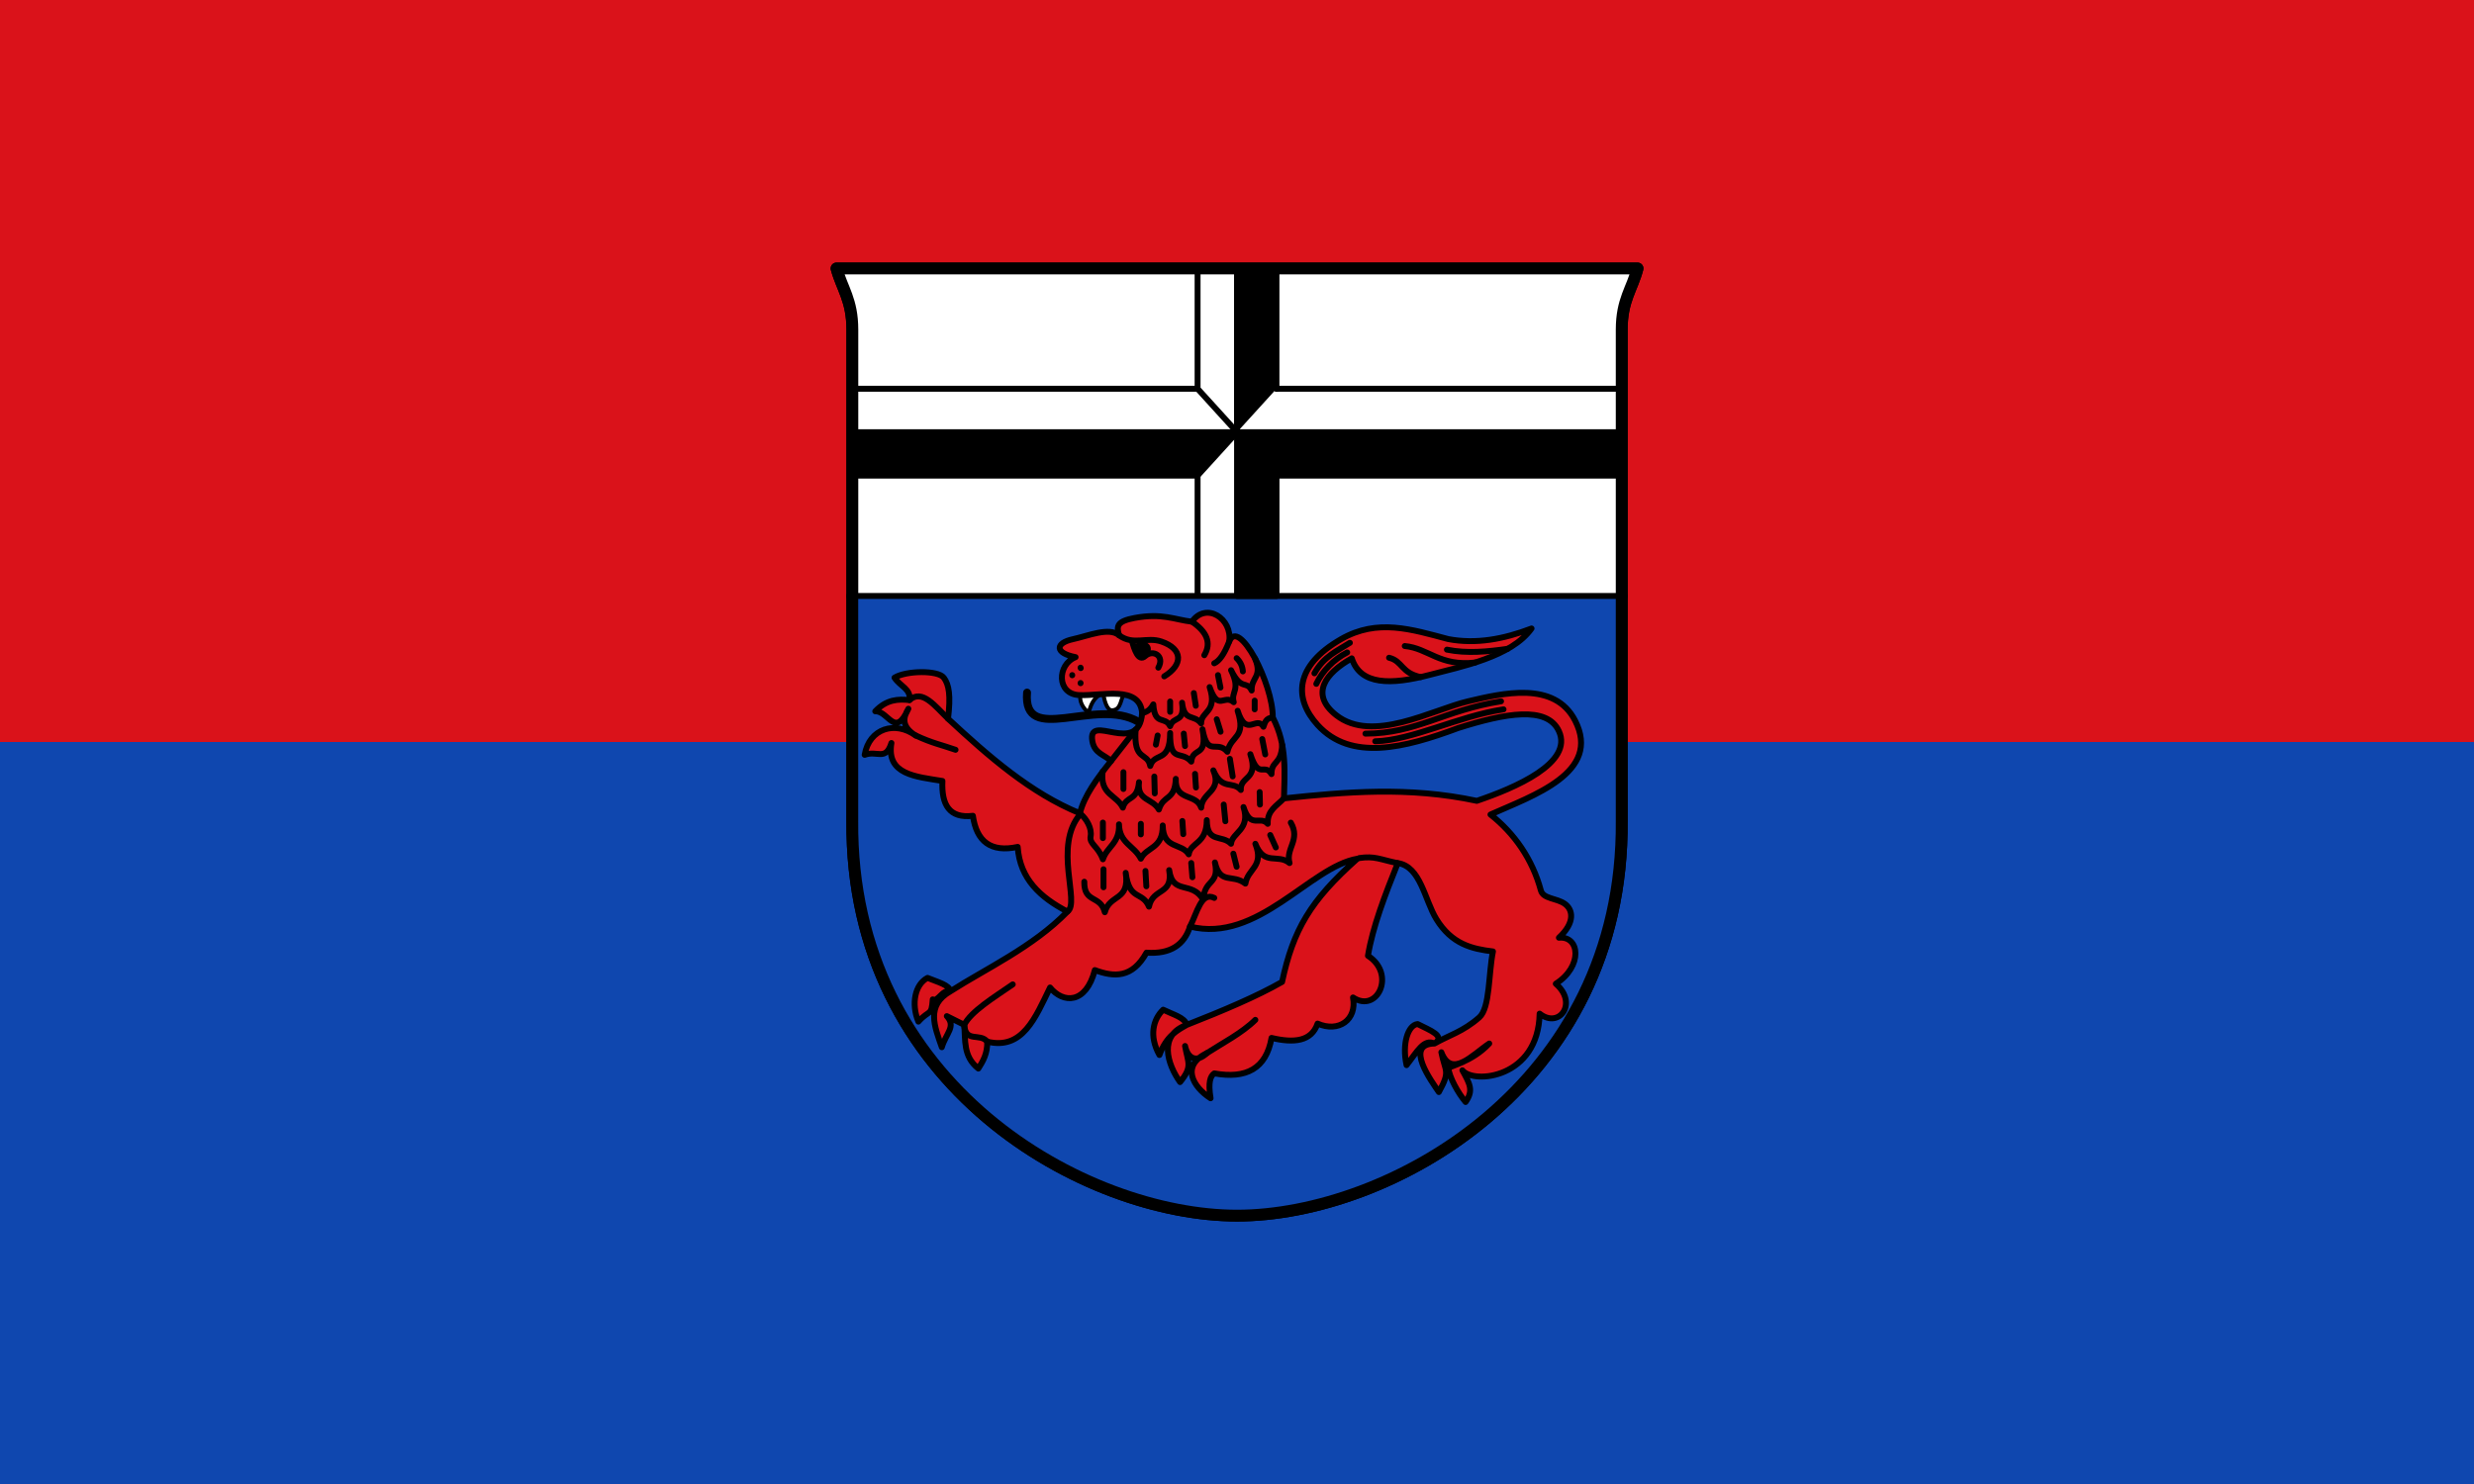
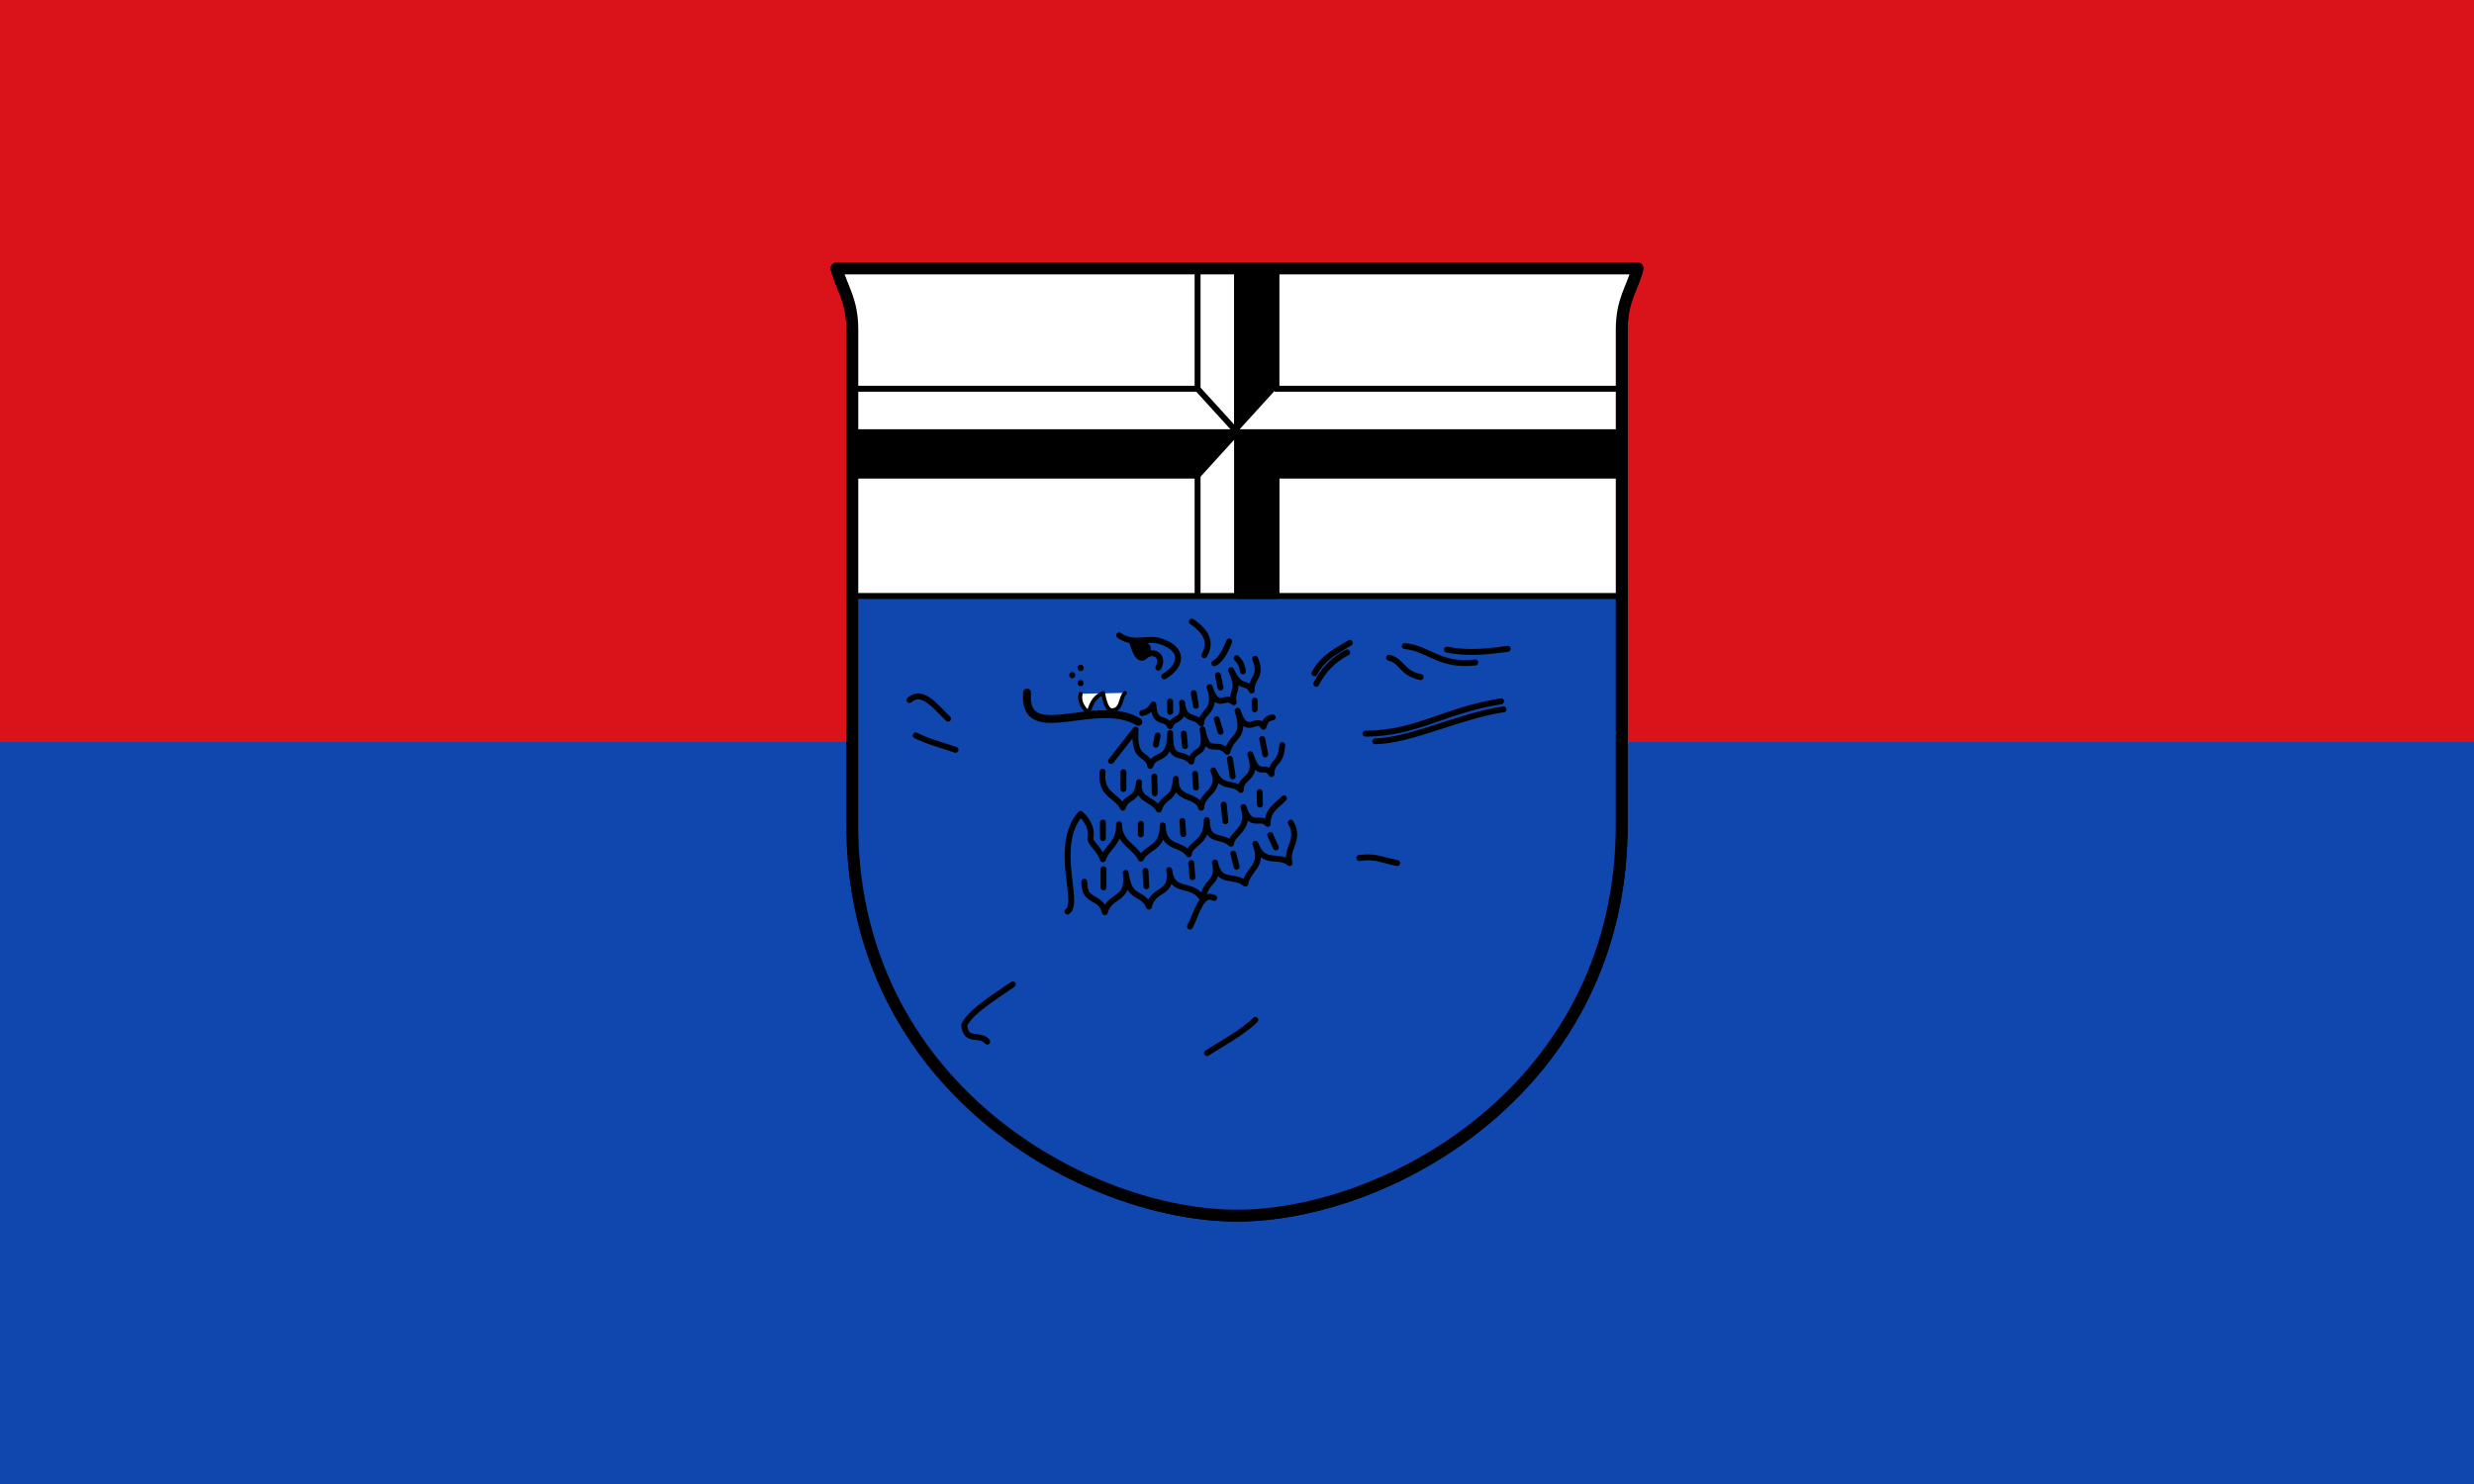
<svg xmlns="http://www.w3.org/2000/svg" width="500" height="300">
  <rect width="100%" height="100%" fill="#333333" stroke="none" />
  <g color="#000">
    <path d="m500 150v-150h-500v150" fill="#da121a" />
    <path d="m500 300v-150h-500v150" fill="#0f47af" />
  </g>
  <g stroke="#000" stroke-linejoin="round" stroke-linecap="round">
    <g display="block" stroke-width="2.393">
      <path d="m169.08 54.27h161.87c-1.066 4.114-3.19 6.354-3.19 12.351v99.34c.44 53.752-47.29 79.78-77.75 79.78-30.451 0-78.18-26.03-77.75-79.78v-99.34c0-5.984-2.11-8.332-3.19-12.351" fill="none" />
      <path d="m327.75 120.48v45.49c.44 53.752-47.29 79.78-77.75 79.78-30.451 0-78.18-26.03-77.75-79.78v-45.49" fill="#0f47af" />
      <path d="m172.26 120.48v-53.856c0-5.984-2.11-8.332-3.188-12.351h161.87c-1.066 4.114-3.19 6.354-3.19 12.351v53.856" fill="#fff" />
    </g>
    <g fill-rule="evenodd">
      <g stroke-width="1.196">
        <path d="m172.65 87.37h77.35l-7.975 8.777h-69.38z" />
        <path d="m327.36 87.37h-77.35v33.11h7.975v-24.335h69.38z" />
        <path d="m250 87.37v-33.11h7.975v24.335" />
      </g>
      <path d="m218.4 140.25c-.385 1.453.444 2.902 1.6 3.824.459-1.449.874-3.041 2.934-4 .207 1.22.683 3.563 1.822 3.513 2.028-.089 1.592-2.535 2.622-3.513" fill="#fff" stroke-width=".798" />
-       <path d="m180.79 136.99c2.351-1.445 8.784-1.531 9.946 0 1.077 1.42 1.426 3.622.866 8.302 8.283 7.695 16.719 15.05 26.652 19.12.842-3.522 3.463-7.04 6.286-10.566-1.276-1.274-3.343-1.491-3.772-4.02-1.01-5.962 9.357 3.206 10.06-5.66-.442-5.697-8.142-3.46-12.697-3.648-4.613-.19-4.516-6.163-.754-7.673-4.275-.831-4.111-2.858-.544-3.63 3.055-.661 7.361-2.518 9.345-.772-.612-1.929-.379-2.862 3.143-3.522 5.577-1.044 8.06.355 11.566.755 2.884-4.073 8.22-.622 7.543 4.02 1.876-4.932 8.866 8.497 8.8 15.345 2.973 5.659 2.355 11.385 2.263 16.351 12.535-1.315 25.12-2.454 38.972.503 7.719-2.611 19.547-7.653 16.595-14.09-2.388-5.204-10.911-3.621-20.366-.629-10.894 4.064-21.692 6.774-28.412-.629-4.83-5.321-4.696-11.929 4.777-17.358 7.341-4.207 14.238-1.955 21.623 0 5.615 1.069 11.231.011 16.846-2.138-4.083 5.742-14.25 7.7-20.544 9.362-7.928 2.094-14.05 2.098-15.788-3.325-5.29 2.95-8.527 7.241-3.158 11.477 7.338 5.788 19.415-1.099 26.667-2.798 6.907-1.618 17.472-4.205 21.623 3.899 5.394 10.529-8.525 15.16-17.1 18.993 4.852 3.839 8.467 9.02 10.183 15.345.474 1.747 3.199 1.522 4.849 2.716 1.59 1.151 2.181 3.691-1.203 6.843 4.225-.403 4.895 5.785-.629 9.308 4.555 3.916.682 9.176-3.269 6.04-.258 13.04-13.323 14.332-15.612 11.454 1.494 2.723 2.305 4.062.651 6.407-1.573-1.887-3.233-4.938-3.486-6.81-.049-.361 4.74-1.217 8.263-5.01-3.289 2.173-7.613 7.156-9.68 1.761.78 4.01 1.912 3.714-.503 8.05-1.444-2.151-7.07-9.695-.88-9.811-2.179-1.01-3.469 1.603-5.648 4.368-.959-4.302.292-8.12 2.237-8.306 2.488 1.277 5.724 2.409 3.411 3.938 3.01-1.713 5.744-2.38 9.05-5.283 2.184-1.916 1.851-8.875 2.766-13.333-4.267-.507-8.329-1.478-11.44-6.541-2.36-3.841-3.17-10.64-7.794-11.32-2.6 6.483-5.081 12.918-6.03 18.741 5.731 3.685 1.896 11.714-3.02 8.427.84 4.54-2.902 7.148-7.166 5.283-1.224 3.594-4.738 3.98-9.303 2.893-1.074 6.215-5.129 8.331-11.566 7.169-.814.552-1.275 1.81-.754 5.03-3.643-2.341-6.01-6.615-.717-9.139-2.16 2.02-3.878 1.122-4.438-1.427.595 3.404 1.578 4.14-1.01 7.295-2.575-3.6-4.448-9.514 1.383-11.572-1.902 1.082-4.131 2.205-5.553 6.098-2.151-3.839-1.275-7.204.757-9.157 2.109 1.027 4.265 1.541 4.797 3.059 7.365-2.893 14.2-5.786 19.235-8.679 2.255-10.531 5.69-16.424 15.212-24.904-9.559 1.637-20.16 17.16-33.818 13.71-1.17 3.686-3.944 5.62-8.8 5.283-2.874 5.203-6.564 4.962-10.435 3.522-1.79 6.904-6.406 6.778-9.05 3.522-2.945 6.03-5.536 12.705-12.697 10.943.052 2.465-.868 3.958-1.798 5.44-3.12-2.463-2.578-5.74-2.853-8.836l-3.52-1.761c1.93 2.096-.154 3.438-1.01 6.289-1.456-4.182-3.289-8.44 1.76-11.32-1.699-.426-2.513 2.224-3.593 1.645-.244 3.499-.667 1.995-2.905 4.497-1.513-3.642-.652-7.551 1.85-8.842 2.106.87 4.368 1.406 4.648 2.7 6.956-4.473 16.679-8.925 23.635-16.1-5.437-2.831-9.62-6.582-10.06-13.08-5.423 1.17-8.322-1.087-9.05-6.289-4.805.589-6.374-2.276-6.16-7.04-5.404-.884-11.388-1.275-10.309-7.673-1.173 3.721-2.85 1.444-5.406 2.39.922-5.358 6.166-6.924 10.309-3.899-2.891-1.805-2.576-3.611-1.479-5.416-2.724 6.075-3.964.44-6.693.511 2.305-2.41 4.61-2.501 6.914-2.264.378-2.222-1.925-2.809-3.02-4.528z" fill="#da121a" stroke-width="1.196" />
      <g fill="none">
        <path d="m207.57 140.01c-.881 10.94 13.866.801 22.503 5.912" stroke-width="1.595" />
        <path d="m243.94 212.88c2.936-1.901 7.095-4.054 9.768-6.709m-49.03-7.169c-3.956 2.725-8.41 5.45-9.806 8.176.268 3.723 3.165 1.55 4.652 3.396m72.75-78.68c-2.712 1.395-4.977 3.683-6.249 6.35m6.789-8.295c-2.548 1.63-5.289 2.745-7.166 6.163m12.29 13.747c7.504-.202 16.841-5.111 25.928-6.458m-27.909 4.912c10.336-.019 15.871-4.715 27.406-6.541m-10.937-10.44c4.098.825 8.195.404 12.293-.173m-20.814-.56c4.787.45 7.03 4.154 14.249 3.331m-17.42-.963c2.755.668 2.396 3.056 6.385 3.91m-46.615 50.43c1.399-2.693 2.265-7.12 4.903-5.786m-26.27-3.27c-.071 4.398 3.268 2.628 4.149 6.163.979-3.721 5.078-2.194 4.222-7.961.742 5.742 3.335 3.603 4.704 6.829.791-3.884 4.943-2.255 4.081-7.384.717 5.167 4.595 2.035 6.897 6.02.18-4.291 3.32-2.953 2.348-7.57 1.056 4.57 3.525 2.234 6.16 4.277.491-3.039 3.851-3.41 2.01-8.05 1.819 4.598 4.503 1.905 6.914 3.899-.854-2.943 2.271-4.677.251-8.176m-30.05-22.14c.754-.192 1.509-.409 2.263-1.761.29 4.44 2.356 2.255 3.394 4.402.698-2.146 3.01-.558 2.419-4.743.44 3.932 2.391 2.258 3.851 4.181-.036-2.521 3.407-2.178 1.717-7.341 1.773 5.05 2.88 1.339 4.875 3.056-.645-2.187 1.49-2.329-.542-6.473 2.099 4.301 3.132 1.97 4.164 4.108-.115-2.687 2.206-2.658.709-6.414m-30.829 22.83c-.578 4.704 2.846 4.673 4.081 7.274.717-2.532 2.908-1.21 3.269-5.157-.44 3.804 2.723 3.204 4.02 5.534.91-3.047 3.238-1.735 3.416-6.205-.161 4.616 4.109 2.842 5.133 5.828.147-3.138 4.275-3.252 2.453-7.547 1.786 4.165 3.882 2.02 5.556 3.967-.152-2.865 3.682-1.978 1.923-7.237 1.691 5.267 2.85 1.661 4.274 4.02-.012-2.804 1.942-1.761 2.166-5.87m.348 10.775c-1.472 1.566-3.397 2.417-3.269 5.157-1.545-1.788-3.446 1.176-4.903-3.396 1.487 4.608-2.312 5.125-2.514 7.421-1.873-1.917-4.853-.015-4.903-4.78-.017 4.885-3.289 4.434-3.646 6.918-1.443-2.377-5.177-.942-5.259-5.838.059 4.765-3.258 4.284-4.422 6.718-1.367-2.657-4.335-3.109-4.415-6.948.184 3.843-2.459 4.521-3.253 7.07-1.014-2.714-2.764-3.051-2.483-4.628.292-1.637-.818-3.523-2.043-4.554-5.629 6.468.014 18.01-2.64 19.747m38.847-24.15l.058 2.522m-7.32 0l.331 3.374m-8.69-.052l.178 2.657m-8.57-2.086v2.138m-7.669-2.39v3.144m33.818-.629l1.131 2.516m-8.586 1.258l.665 2.641m-9.177-.755l.236 2.878m-9.487-1.273l.178 3.101m-8.653-3.448v3.648m32.08-29.966l.603 3.102m-6.578 4.447l-.566-3.551m-7.04 3.043l.184 2.752m-8.417-2.215l.089 3.405m-6.33-4.285v3.396m6.914-10.817l-.356 1.856m5.636-2.234l.251 2.516m6.412-5.409l.776 2.516m6.893-6.289v1.761m-7.417-6.918l.503 2.516m3.269-5.942c.785.769 1.184 1.666 1.257 2.672m-5.783-1.635c1.01-.46 2.01-1.809 3.02-4.402m-5.03 2.767c1.497-2.51.492-4.756-2.514-6.792m-24.18 10.845l-.001-.035m1.689 1.601l-.003.042m0-3.144l.034.089m22.855 5.05l.399 2.568m-5.185-.865v2.092m-7.769-14.458c.528 1.795 1.338 4.447 2.727 3.179 1.53-1.397 4.02-.087 2.653 2.348m-7.92-6.541c2.918 2.13 5.554.231 8.549 1.258 4.376 1.501 4.402 4.696.568 7.04m-50.23 11.949c3.263 1.546 5.383 1.948 8.05 2.893m-9.303-10.06c2.598-2.296 5.196 1.289 7.794 3.773m32.938 8.553l4.967-6.342c-.455 6.553 2.382 4.411 2.953 7.348.874-2.886 3.998-.467 4.02-6.666-.072 6.206 2.205 3.388 4.274 5.786.303-3.089 3.352-.665 2.263-6.541 1.054 5.802 2.908 2.02 5.03 4.559.806-3.478 3.878-2.683 2.076-8.295 1.787 5.587 3.817.827 5.215 3.233.306-.822.442-1.747 1.886-1.887m17.475 28.426c3.153-.457 4.176.278 7.669 1.01" stroke-width="1.196" />
      </g>
    </g>
  </g>
  <g fill-rule="evenodd">
    <ellipse cx="230.83" cy="131.21" rx="1.76" ry="1.54" color-interpolation-filters="linearRGB" color="#000" image-rendering="auto" color-rendering="auto" color-interpolation="sRGB" shape-rendering="auto" />
    <path d="m172.65 120.48h154.31m-84.926-41.888v-24.335m0 66.22v-24.335m15.949-17.553h69.38m-77.35 8.777l-7.975-8.777h-69.38" fill="none" stroke="#000" stroke-linejoin="round" stroke-linecap="round" stroke-width="1.196" />
  </g>
</svg>